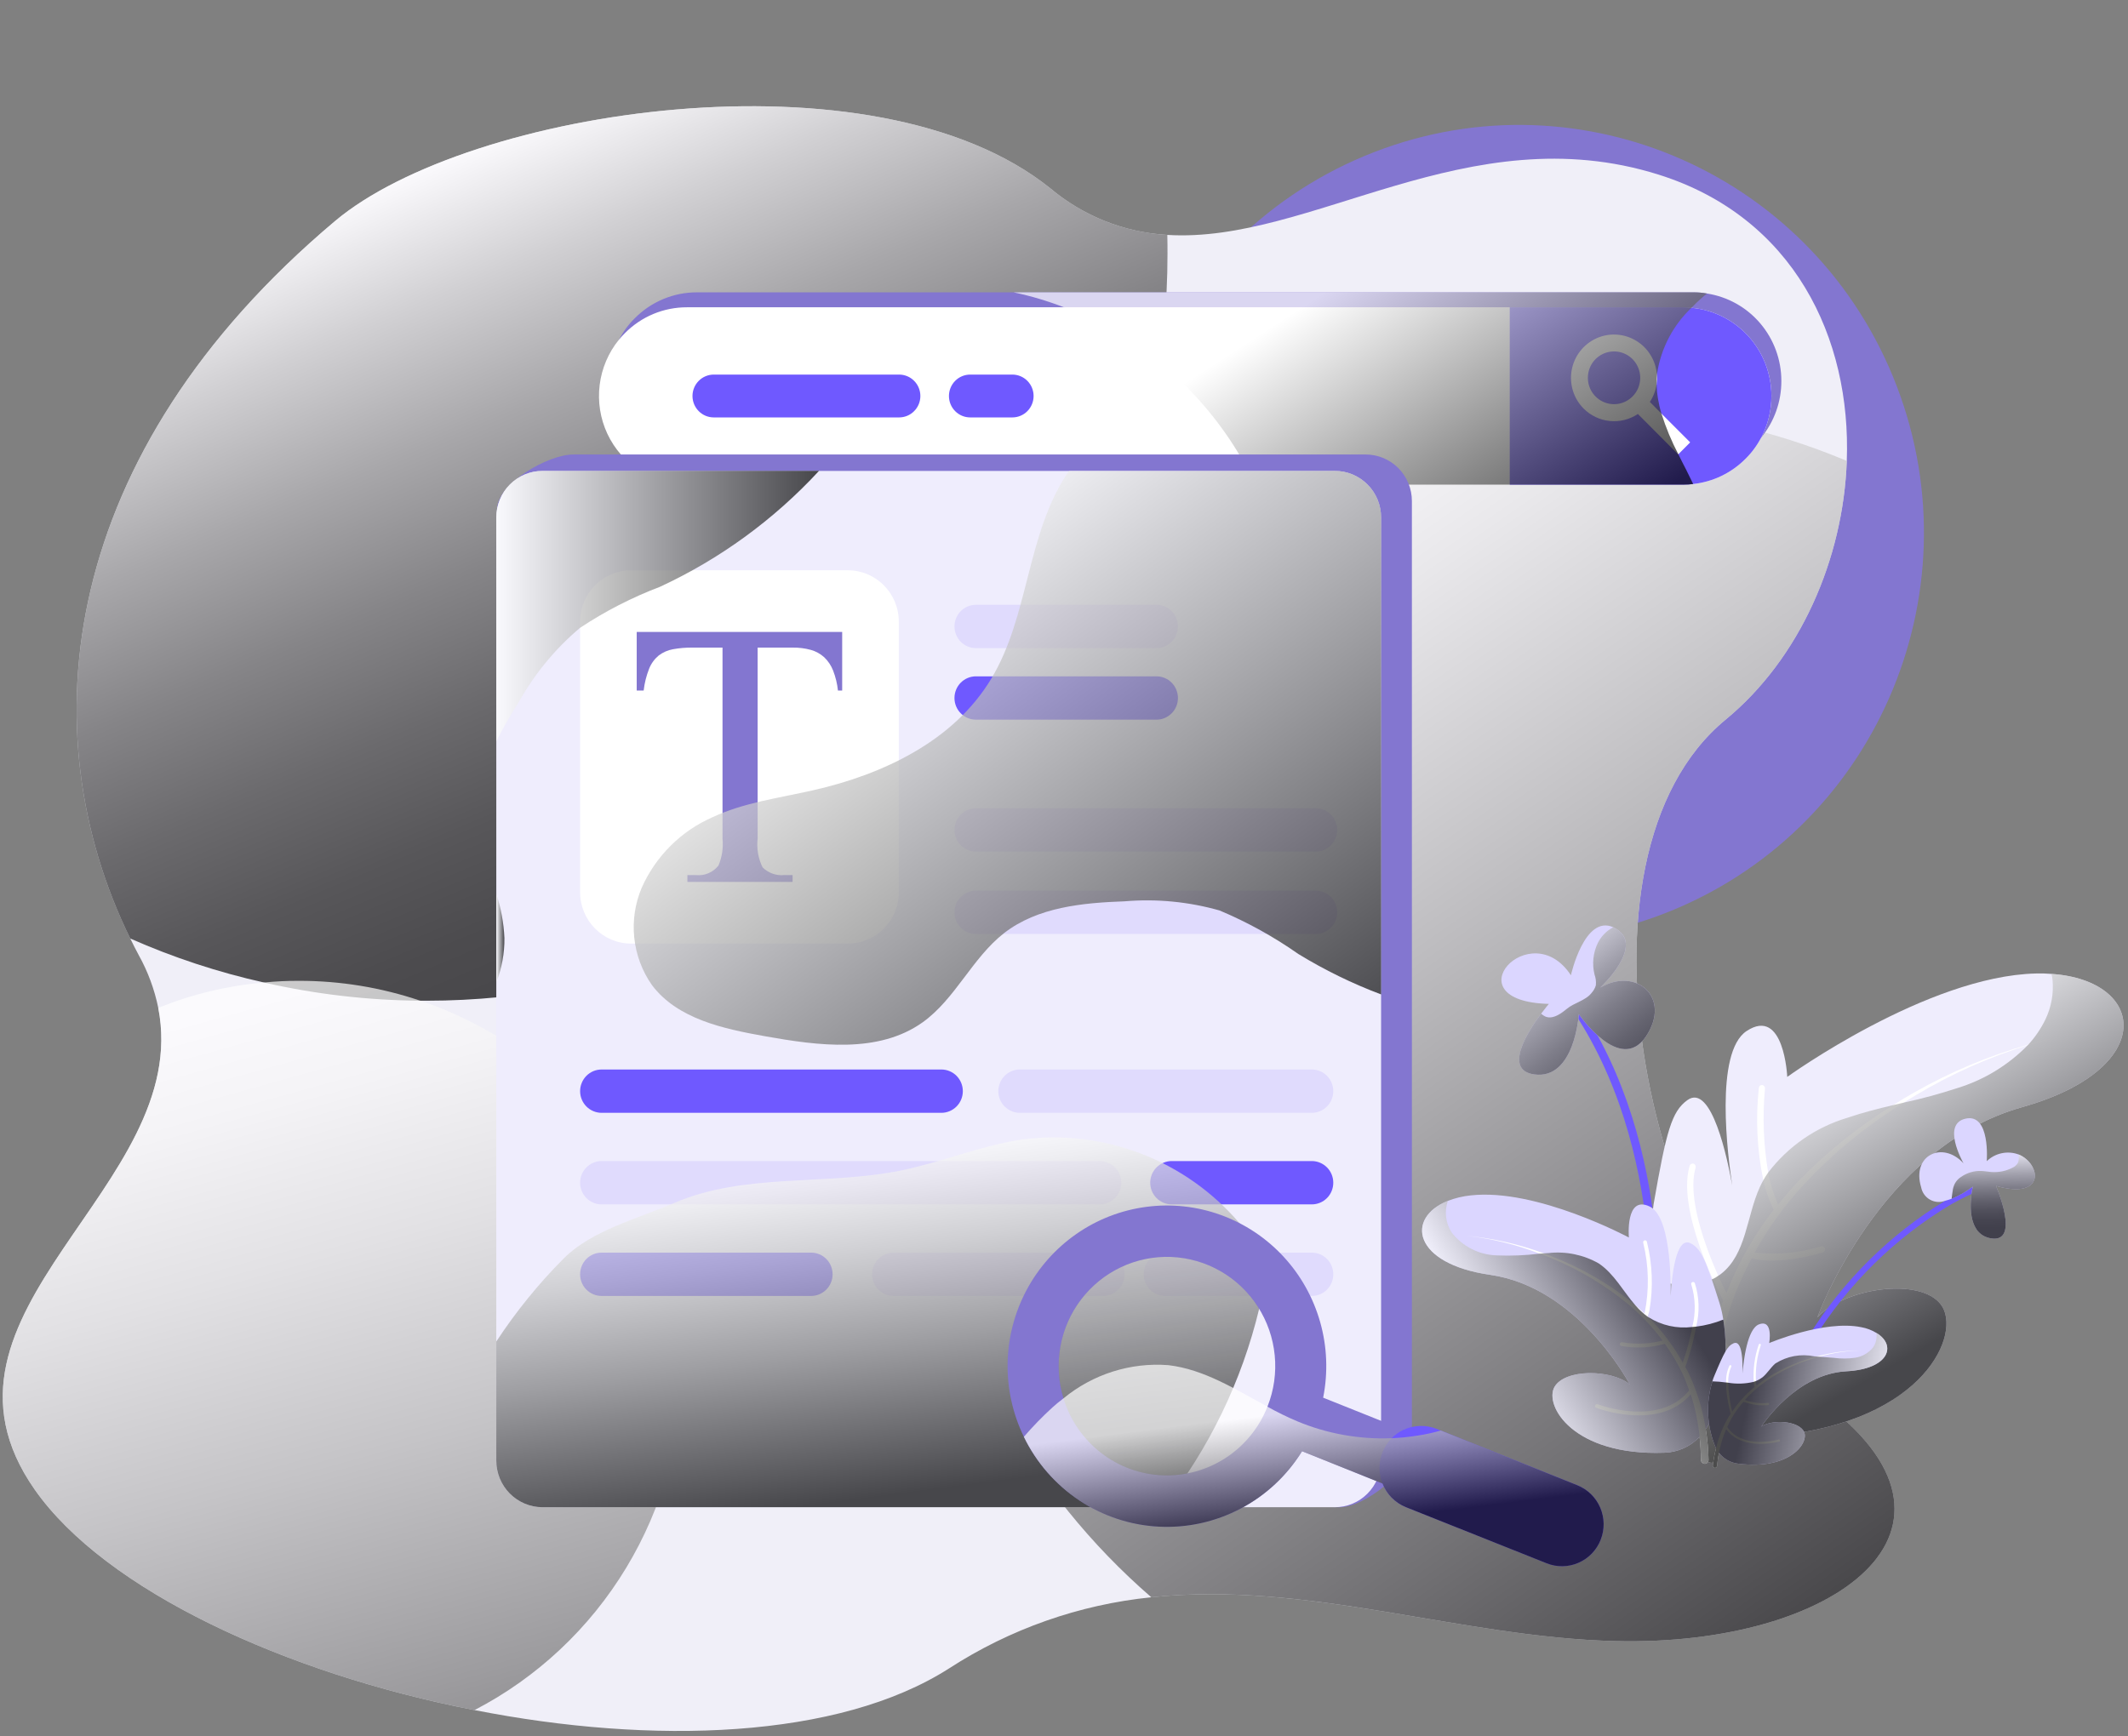
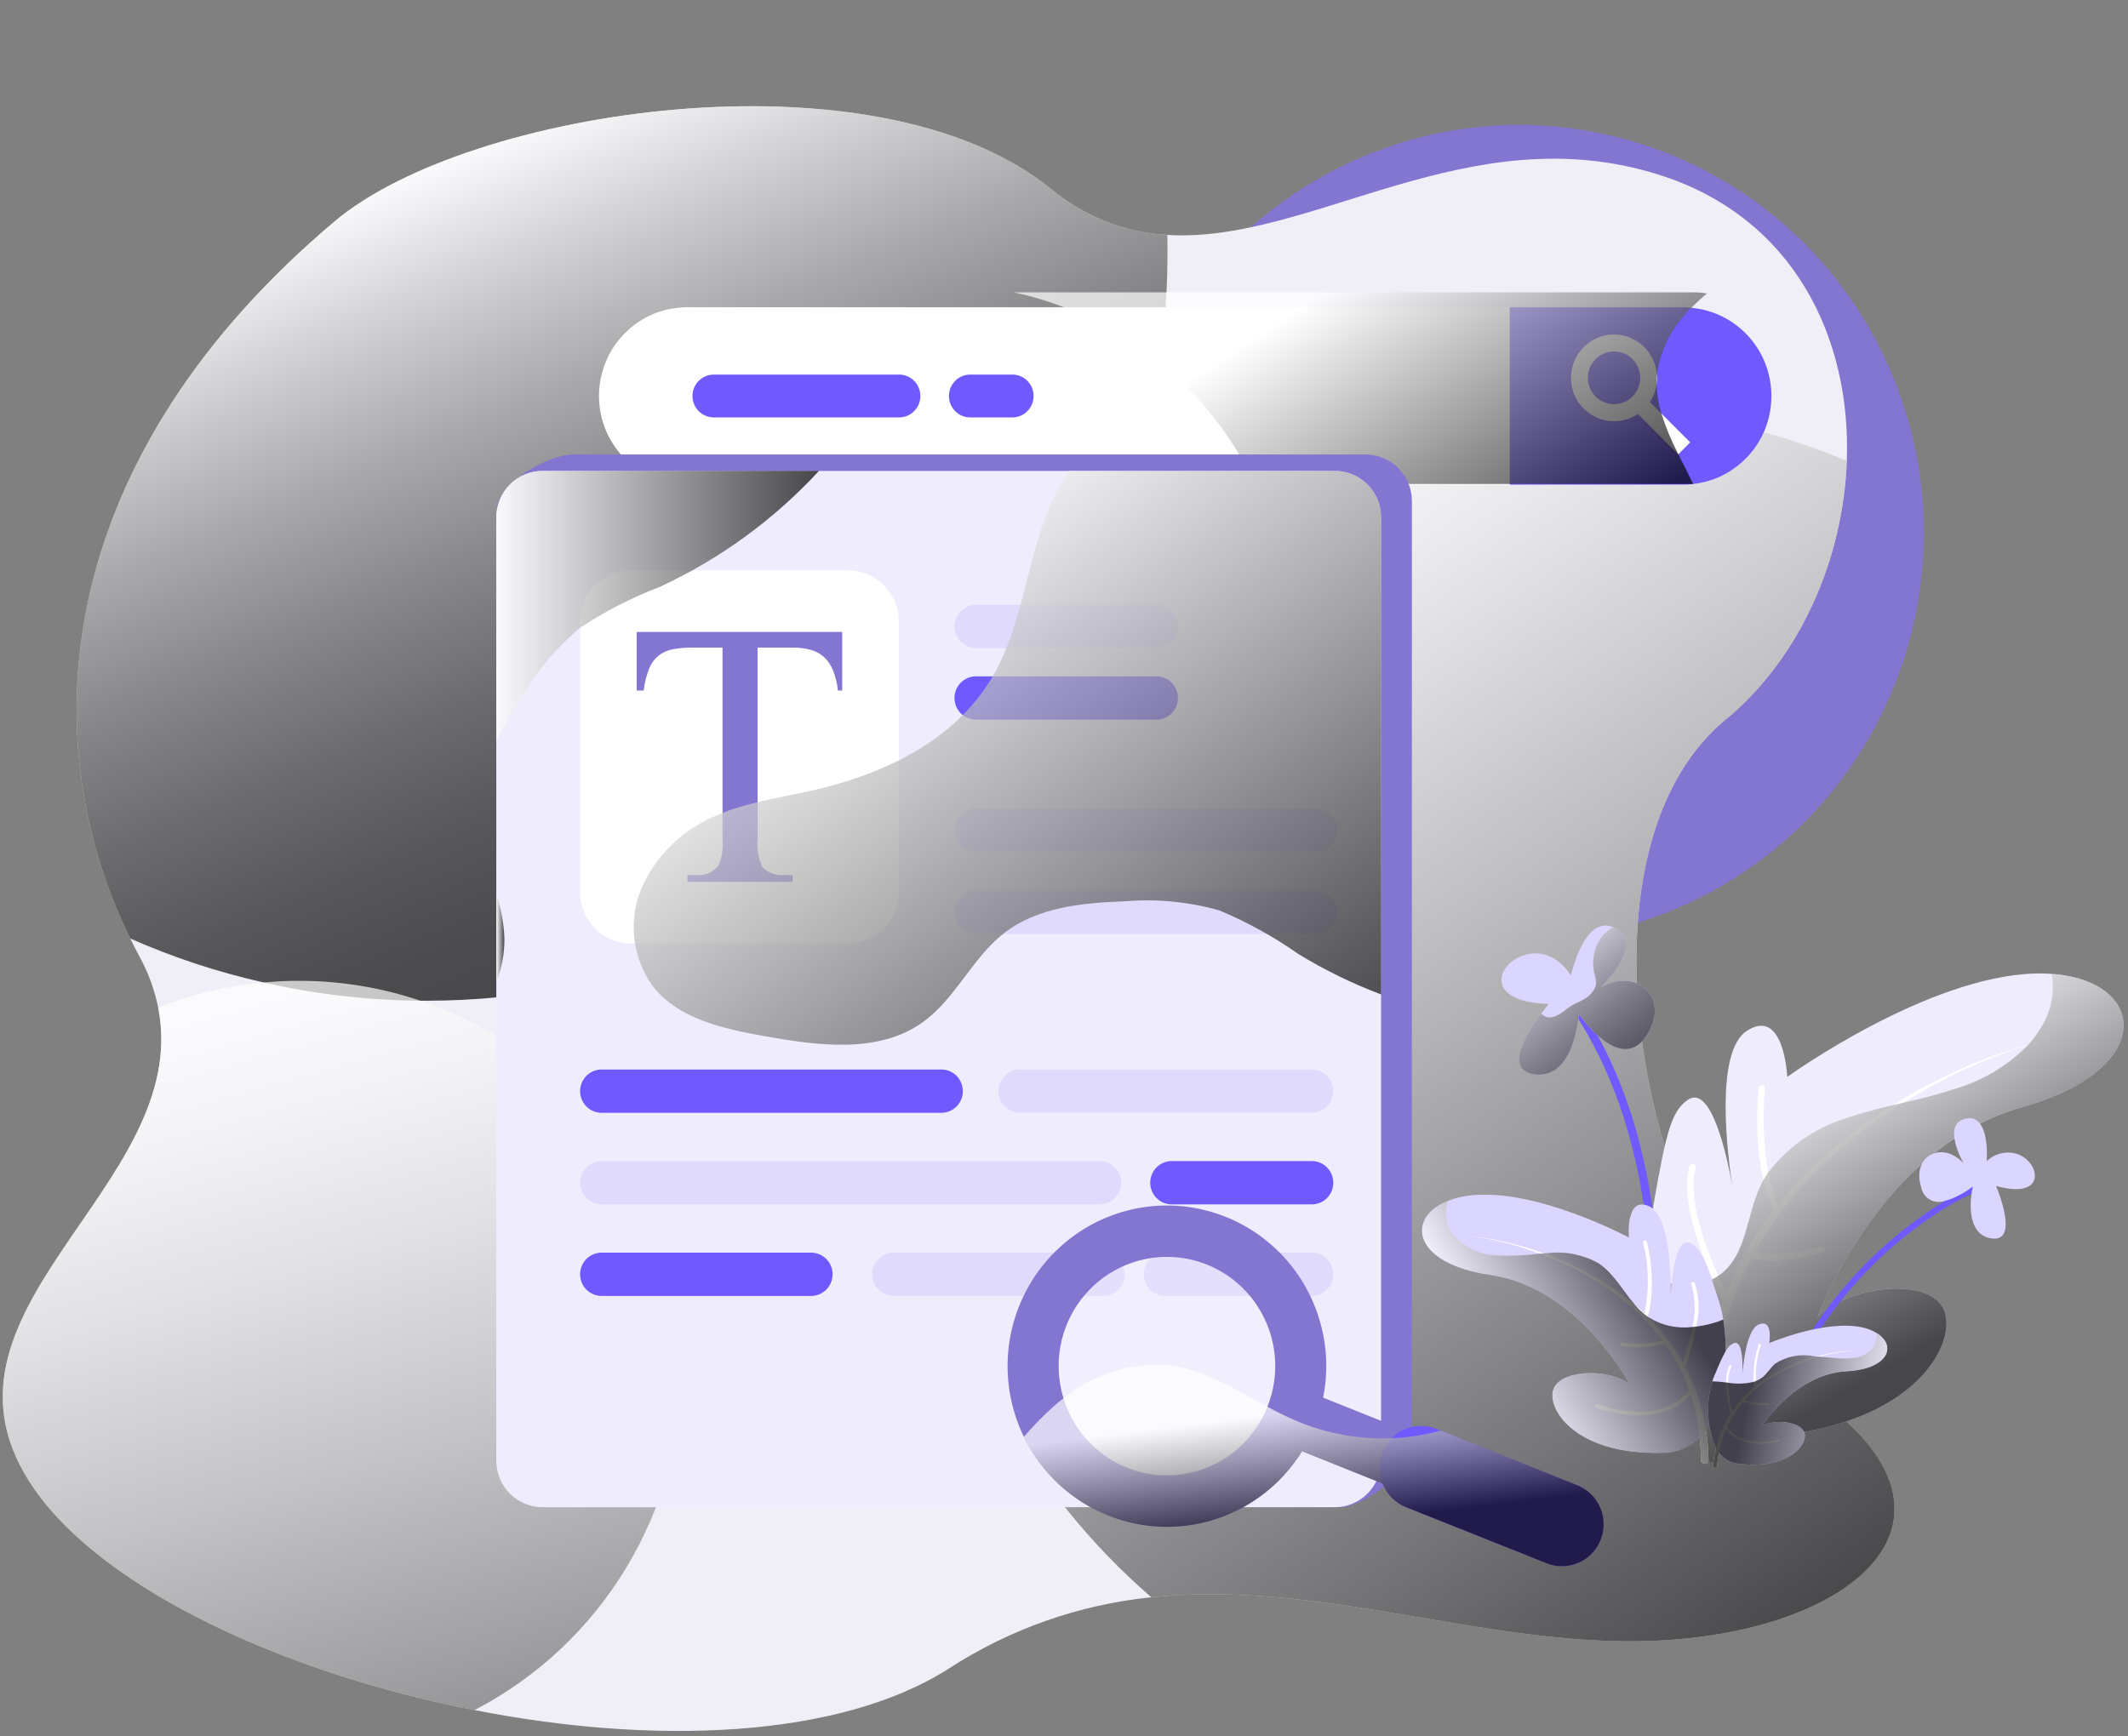
<svg xmlns="http://www.w3.org/2000/svg" width="87" height="71" viewBox="0 0 87 71" fill="none">
  <rect x="0" y="0" width="87" height="71" fill="#808080" stroke="none" />
  <path d="M68.441 37.197C76.882 33.672 80.89 23.917 77.394 15.407C73.897 6.898 64.22 2.857 55.779 6.382C47.337 9.907 43.329 19.662 46.825 28.171C50.322 36.681 59.999 40.721 68.441 37.197Z" fill="#8376D0" />
  <path d="M66.046 67.111C59.725 66.959 53.459 64.638 47.069 65.319C44.123 65.618 41.289 66.616 38.798 68.23C34.276 71.121 26.673 71.364 19.401 69.932H19.394C11.661 68.431 4.299 65.027 1.418 60.913C-3.683 53.624 7.911 48.552 6.47 41.215C6.316 40.462 6.049 39.738 5.677 39.068C5.553 38.838 5.436 38.609 5.326 38.38C1.163 29.91 2.389 18.563 13.694 9.043C19.125 4.464 35.737 1.893 42.941 7.702C44.291 8.838 45.968 9.505 47.724 9.606C53.597 9.974 60.008 4.694 67.803 7.139C73.338 8.877 75.689 13.824 75.503 18.848C75.358 22.857 73.593 26.922 70.547 29.43C63.695 35.079 67.369 52.054 74.441 57.272C81.52 62.484 75.062 67.334 66.046 67.111Z" fill="#F0EFF8" />
  <path style="mix-blend-mode:overlay" opacity="0.7" d="M66.046 67.111C59.725 66.959 53.459 64.638 47.07 65.319C42.119 61.03 38.848 55.101 37.846 48.598C36.843 42.096 38.176 35.446 41.603 29.845C45.029 24.244 50.326 20.059 56.541 18.043C62.755 16.027 69.479 16.312 75.503 18.848C75.358 22.857 73.594 26.922 70.547 29.43C63.696 35.079 67.369 52.054 74.442 57.272C81.521 62.484 75.062 67.334 66.046 67.111Z" fill="url(#paint0_linear_994_562)" />
  <path style="mix-blend-mode:overlay" opacity="0.7" d="M47.731 10.391C47.732 14.401 46.949 18.371 45.426 22.076C43.904 25.78 41.673 29.146 38.861 31.981C36.048 34.816 32.709 37.065 29.035 38.599C25.36 40.133 21.421 40.923 17.444 40.923H17.182C15.032 40.906 12.889 40.657 10.792 40.179C8.916 39.76 7.086 39.158 5.326 38.38C1.163 29.91 2.39 18.563 13.694 9.043C19.126 4.464 35.738 1.893 42.941 7.702C44.291 8.838 45.969 9.505 47.724 9.606C47.731 9.863 47.731 10.127 47.731 10.391Z" fill="url(#paint1_linear_994_562)" />
  <path style="mix-blend-mode:overlay" opacity="0.7" d="M27.886 55.897C27.888 58.796 27.097 61.64 25.6 64.116C24.103 66.592 21.958 68.605 19.401 69.932H19.394C11.661 68.431 4.299 65.027 1.418 60.913C-3.683 53.624 7.911 48.552 6.47 41.215C7.852 40.656 9.308 40.307 10.792 40.179C11.268 40.131 11.747 40.108 12.226 40.11C13.911 40.108 15.584 40.382 17.182 40.923C17.189 40.916 17.189 40.923 17.189 40.923C20.305 41.971 23.015 43.982 24.935 46.669C26.855 49.357 27.887 52.585 27.886 55.897Z" fill="url(#paint2_linear_994_562)" />
  <path d="M67.763 54.035L67.43 54.004C67.437 53.922 68.118 45.684 63.323 40.026L63.578 39.807C68.465 45.575 67.77 53.951 67.763 54.035Z" fill="#6F59FF" />
  <path d="M67.295 42.382C66.243 43.952 64.549 41.474 64.549 41.474C64.549 41.474 64.381 44.171 62.72 43.936C61.461 43.755 62.454 42.196 63.008 41.452C63.187 41.212 63.323 41.053 63.323 41.053C59.269 40.949 62.574 37.365 64.224 39.882C64.224 39.882 64.777 37.393 65.955 37.918C65.987 37.934 66.014 37.951 66.047 37.967C67.284 38.673 65.418 40.391 65.418 40.391C66.905 39.516 68.348 40.807 67.295 42.382Z" fill="#DBD6FF" />
  <path style="mix-blend-mode:overlay" opacity="0.7" d="M67.294 42.382C66.242 43.952 64.548 41.474 64.548 41.474C64.548 41.474 64.38 44.171 62.719 43.936C61.46 43.755 62.453 42.196 63.007 41.452C63.191 41.622 63.468 41.753 64.049 41.261C64.353 41.004 64.82 40.922 65.064 40.61C65.146 40.52 65.207 40.414 65.243 40.298C65.26 40.146 65.241 39.992 65.189 39.849C65.083 39.418 65.131 38.963 65.324 38.563C65.462 38.287 65.682 38.061 65.954 37.918C65.986 37.934 66.014 37.951 66.046 37.967C67.284 38.673 65.417 40.391 65.417 40.391C66.904 39.516 68.347 40.807 67.294 42.382Z" fill="url(#paint3_linear_994_562)" />
  <path d="M82.662 45.279C76.815 46.932 74.299 53.87 74.299 53.87C75.409 52.665 78.506 52.212 79.355 53.354C80.209 54.49 78.734 58.123 72.608 58.714C72.164 58.764 71.714 58.724 71.285 58.594C70.857 58.465 70.459 58.25 70.114 57.962C69.945 57.829 69.787 57.681 69.642 57.52C68.469 56.246 67.826 54.169 67.598 52.281C67.459 51.275 67.461 50.255 67.604 49.25C68.127 46.243 68.344 45.457 68.981 44.992C69.984 44.257 70.638 47.454 70.82 48.481C70.638 47.293 70.086 43.035 71.407 42.163C72.944 41.147 73.069 44.039 73.069 44.039C73.069 44.039 78.78 39.913 83.237 39.81C83.448 39.803 83.659 39.809 83.869 39.827C87.764 40.091 88.225 43.712 82.662 45.279Z" fill="#EFEDFD" />
  <path d="M83.876 42.478C83.545 42.559 83.221 42.645 82.902 42.742C81.309 43.234 79.78 43.916 78.347 44.774C78.177 44.877 78.006 44.98 77.835 45.09C76.3 46.034 74.902 47.187 73.679 48.516C72.927 49.335 72.275 50.243 71.737 51.219C72.65 51.328 73.576 51.242 74.453 50.966C74.485 50.957 74.52 50.96 74.55 50.976C74.579 50.992 74.602 51.019 74.612 51.051C74.623 51.083 74.62 51.118 74.605 51.148C74.591 51.178 74.564 51.202 74.533 51.213C74.459 51.236 72.762 51.764 71.612 51.46C71.236 52.154 70.925 52.882 70.684 53.635C70.57 54.013 70.475 54.396 70.4 54.783C72.722 57.004 76.582 54.909 76.622 54.886C76.653 54.87 76.688 54.866 76.721 54.875C76.754 54.885 76.782 54.908 76.799 54.938C76.807 54.953 76.812 54.969 76.813 54.985C76.815 55.002 76.814 55.019 76.809 55.035C76.804 55.051 76.796 55.066 76.786 55.079C76.775 55.092 76.762 55.102 76.748 55.11C76.708 55.133 72.796 57.257 70.331 55.064C70.157 56.02 70.084 56.991 70.115 57.962C70.126 58.485 70.166 59.007 70.229 59.523V59.541C70.235 59.608 70.214 59.675 70.172 59.727C70.129 59.779 70.068 59.813 70.001 59.819C69.934 59.826 69.867 59.806 69.815 59.764C69.763 59.721 69.73 59.66 69.722 59.592C69.65 58.904 69.624 58.212 69.642 57.52C69.666 56.158 69.897 54.807 70.326 53.515C70.36 53.406 70.411 53.302 70.451 53.193C70.377 53.05 70.217 52.734 70.024 52.304C69.91 52.051 69.785 51.758 69.659 51.437C69.198 50.232 68.771 48.705 69.079 47.672C69.09 47.64 69.112 47.614 69.142 47.598C69.171 47.582 69.206 47.578 69.238 47.586C69.269 47.598 69.295 47.621 69.31 47.651C69.326 47.68 69.331 47.714 69.324 47.747C68.965 48.952 69.716 50.972 70.246 52.172C70.377 52.464 70.496 52.705 70.582 52.877C71.059 51.652 71.711 50.504 72.517 49.468C72.455 49.342 72.392 49.216 72.341 49.084C72.24 48.816 72.156 48.542 72.091 48.263C71.832 47.022 71.771 45.748 71.908 44.487C71.91 44.47 71.915 44.453 71.923 44.438C71.931 44.423 71.942 44.409 71.955 44.399C71.968 44.388 71.984 44.38 72 44.375C72.017 44.371 72.034 44.37 72.051 44.372C72.083 44.378 72.113 44.396 72.133 44.423C72.153 44.449 72.162 44.482 72.159 44.516C72.052 45.66 72.096 46.815 72.29 47.948C72.372 48.401 72.508 48.842 72.694 49.262C72.95 48.946 73.212 48.631 73.491 48.338C74.657 47.129 75.969 46.072 77.397 45.193C77.687 45.009 77.983 44.831 78.279 44.665C79.745 43.831 81.304 43.178 82.925 42.719C83.238 42.627 83.557 42.547 83.876 42.478Z" fill="white" />
  <path style="mix-blend-mode:overlay" opacity="0.7" d="M82.663 45.279C76.816 46.932 74.3 53.87 74.3 53.87C75.41 52.665 78.507 52.212 79.355 53.354C80.209 54.49 78.735 58.123 72.609 58.714C72.164 58.764 71.714 58.724 71.286 58.594C70.858 58.465 70.459 58.25 70.115 57.962C70.126 58.485 70.166 59.007 70.229 59.523V59.541C70.235 59.608 70.215 59.675 70.172 59.727C70.129 59.78 70.068 59.813 70.001 59.819C69.934 59.826 69.867 59.806 69.815 59.764C69.763 59.721 69.73 59.66 69.722 59.592C69.65 58.904 69.624 58.212 69.642 57.521C68.47 56.246 67.826 54.169 67.599 52.281C67.981 52.448 68.392 52.536 68.809 52.54C69.225 52.544 69.639 52.463 70.024 52.304C70.103 52.269 70.177 52.224 70.246 52.172C70.286 52.149 70.326 52.12 70.365 52.091C71.402 51.282 71.402 49.738 71.948 48.545C71.994 48.447 72.039 48.355 72.091 48.263C72.152 48.155 72.218 48.05 72.29 47.948C73.105 46.881 74.232 46.1 75.512 45.715C76.133 45.503 76.765 45.342 77.397 45.193C77.545 45.158 77.693 45.124 77.835 45.09C78.572 44.93 79.299 44.733 80.016 44.498C81.108 44.165 82.1 43.561 82.902 42.742C82.913 42.737 82.919 42.725 82.925 42.719C83.2 42.417 83.432 42.077 83.614 41.709C83.86 41.206 83.965 40.644 83.916 40.085C83.909 39.998 83.893 39.911 83.87 39.827C87.764 40.091 88.225 43.712 82.663 45.279Z" fill="url(#paint4_linear_994_562)" />
  <path d="M82.43 48.163C81.802 48.328 81.19 48.55 80.601 48.825C80.313 48.956 80.042 49.099 79.776 49.246C77.485 50.611 75.553 52.509 74.142 54.783L73.931 54.657C75.337 52.388 77.254 50.486 79.526 49.104C79.613 49.049 79.705 49 79.797 48.951C80.069 48.803 80.351 48.661 80.639 48.535L80.641 48.535L80.643 48.533L80.644 48.532L80.644 48.53C80.65 48.53 80.65 48.524 80.655 48.53C81.208 48.277 81.782 48.074 82.37 47.922L82.43 48.163Z" fill="#6F59FF" />
  <path d="M81.605 48.497C81.605 48.497 82.614 50.838 81.404 50.642C80.498 50.494 80.53 49.372 80.601 48.825C80.612 48.725 80.63 48.627 80.655 48.53V48.524C80.651 48.525 80.647 48.527 80.644 48.53L80.644 48.532L80.642 48.534L80.641 48.535L80.639 48.535C80.377 48.734 80.09 48.898 79.787 49.022C79.701 49.054 79.614 49.082 79.526 49.104C79.426 49.143 79.319 49.159 79.213 49.151C79.106 49.144 79.002 49.113 78.909 49.061C78.815 49.009 78.734 48.937 78.671 48.85C78.608 48.763 78.564 48.663 78.544 48.557C78.142 47.233 79.423 46.642 80.275 47.572C80.21 47.452 79.39 45.958 80.362 45.745C81.382 45.521 81.225 47.485 81.225 47.485C81.395 47.321 81.607 47.208 81.837 47.16C82.067 47.111 82.307 47.129 82.527 47.211C83.439 47.583 83.656 49.077 81.605 48.497Z" fill="#DBD6FF" />
-   <path style="mix-blend-mode:overlay" opacity="0.7" d="M81.605 48.497C81.605 48.497 82.615 50.838 81.404 50.642C80.498 50.494 80.531 49.372 80.601 48.825C80.612 48.725 80.63 48.627 80.656 48.53V48.524C80.651 48.525 80.647 48.526 80.645 48.53L80.644 48.532L80.643 48.534L80.641 48.535L80.639 48.535C80.377 48.734 80.091 48.898 79.787 49.022C79.793 48.995 79.793 48.973 79.798 48.951C79.803 48.869 79.82 48.787 79.831 48.71C79.841 48.601 79.873 48.495 79.923 48.398C79.982 48.289 80.068 48.197 80.172 48.13C80.415 47.96 80.707 47.873 81.003 47.884C81.138 47.89 81.274 47.917 81.415 47.928C81.709 47.949 82.004 47.891 82.267 47.758C82.361 47.717 82.441 47.649 82.495 47.561C82.524 47.494 82.537 47.421 82.533 47.348C82.534 47.302 82.532 47.257 82.528 47.211C83.44 47.583 83.657 49.077 81.605 48.497Z" fill="url(#paint5_linear_994_562)" />
  <path d="M70.454 53.965C70.671 55.296 70.555 57.274 69.736 58.442C69.662 58.553 69.578 58.658 69.485 58.754C69.3 58.954 69.077 59.114 68.829 59.226C68.582 59.338 68.315 59.4 68.043 59.407C64.306 59.544 63.13 57.48 63.55 56.722C63.971 55.975 65.859 55.987 66.63 56.612C66.508 56.377 64.454 52.633 60.918 52.132C57.75 51.678 57.459 49.797 59.194 49.108C59.496 48.991 59.812 48.916 60.134 48.884C62.83 48.585 66.594 50.606 66.594 50.606C66.594 50.606 66.44 48.855 67.446 49.34C68.275 49.739 68.313 52.158 68.303 52.998C68.343 52.286 68.5 50.506 69.133 50.85C69.554 51.076 69.744 51.531 70.304 53.303C70.37 53.52 70.42 53.741 70.454 53.965Z" fill="#DBD6FF" />
  <path d="M69.344 54.251C69.314 54.433 69.274 54.617 69.235 54.783C69.143 55.162 69.031 55.536 68.901 55.903C68.933 55.968 68.974 56.026 69.005 56.086C69.364 56.83 69.61 57.624 69.736 58.442C69.804 58.856 69.843 59.276 69.851 59.696C69.852 59.717 69.849 59.738 69.842 59.757C69.835 59.777 69.824 59.795 69.81 59.81C69.796 59.826 69.779 59.838 69.76 59.847C69.741 59.856 69.721 59.861 69.7 59.861C69.664 59.861 69.629 59.849 69.6 59.826C69.571 59.803 69.551 59.771 69.543 59.736C69.543 59.726 69.542 59.717 69.541 59.708L69.539 59.697C69.538 59.382 69.52 59.067 69.485 58.754C69.426 58.164 69.305 57.583 69.123 57.019C67.814 58.545 65.29 57.584 65.266 57.573C65.256 57.57 65.246 57.564 65.238 57.557C65.23 57.551 65.224 57.542 65.22 57.532C65.215 57.523 65.213 57.512 65.213 57.502C65.213 57.491 65.215 57.481 65.219 57.471C65.227 57.452 65.242 57.436 65.26 57.427C65.279 57.418 65.301 57.417 65.32 57.425C65.345 57.436 67.837 58.382 69.058 56.86C68.977 56.632 68.897 56.41 68.796 56.192C68.589 55.758 68.345 55.344 68.065 54.955C67.486 55.12 66.877 55.149 66.284 55.042C66.264 55.038 66.246 55.026 66.235 55.008C66.224 54.991 66.219 54.97 66.223 54.95C66.229 54.93 66.241 54.913 66.258 54.902C66.275 54.891 66.295 54.886 66.315 54.889C66.866 54.985 67.431 54.962 67.972 54.82C67.567 54.278 67.102 53.785 66.585 53.351C65.648 52.574 64.602 51.942 63.48 51.477C63.306 51.4 63.128 51.33 62.945 51.267C61.987 50.894 60.985 50.649 59.964 50.538C61.041 50.637 62.1 50.878 63.115 51.255C63.249 51.301 63.377 51.349 63.507 51.403C64.649 51.851 65.719 52.465 66.684 53.227C66.746 53.279 66.809 53.332 66.866 53.386C66.991 53.491 67.112 53.602 67.234 53.719C67.432 52.761 67.413 51.77 67.18 50.821C67.174 50.8 67.177 50.779 67.187 50.761C67.198 50.742 67.215 50.729 67.235 50.724C67.255 50.718 67.276 50.721 67.294 50.731C67.312 50.741 67.326 50.758 67.331 50.779C67.558 51.696 67.594 52.65 67.436 53.581C67.417 53.666 67.392 53.749 67.361 53.83C67.368 53.839 67.383 53.853 67.391 53.862C67.944 54.413 68.418 55.04 68.797 55.725C68.962 55.249 69.092 54.761 69.186 54.266C69.333 53.696 69.319 53.096 69.148 52.533C69.143 52.524 69.141 52.514 69.14 52.504C69.14 52.494 69.141 52.484 69.145 52.475C69.148 52.465 69.154 52.457 69.161 52.45C69.168 52.443 69.177 52.437 69.186 52.434C69.195 52.429 69.205 52.426 69.216 52.426C69.226 52.425 69.236 52.426 69.246 52.43C69.255 52.433 69.264 52.439 69.272 52.446C69.279 52.453 69.285 52.462 69.29 52.471C69.474 53.047 69.493 53.664 69.344 54.251Z" fill="white" />
  <path style="mix-blend-mode:overlay" opacity="0.7" d="M70.454 53.964C70.671 55.296 70.555 57.274 69.736 58.442C69.804 58.856 69.843 59.276 69.851 59.696C69.852 59.717 69.849 59.738 69.842 59.757C69.835 59.777 69.824 59.795 69.81 59.81C69.796 59.826 69.779 59.838 69.76 59.847C69.741 59.856 69.721 59.86 69.7 59.861C69.664 59.861 69.629 59.849 69.6 59.826C69.571 59.803 69.551 59.771 69.543 59.736C69.543 59.726 69.543 59.717 69.542 59.708L69.539 59.697C69.538 59.382 69.52 59.067 69.485 58.754C69.3 58.954 69.077 59.114 68.829 59.226C68.582 59.338 68.315 59.4 68.043 59.407C64.306 59.544 63.13 57.48 63.55 56.722C63.971 55.975 65.859 55.987 66.63 56.612C66.508 56.377 64.454 52.633 60.918 52.132C57.75 51.678 57.459 49.797 59.194 49.108C59.12 49.321 59.095 49.547 59.121 49.771C59.148 49.995 59.224 50.209 59.346 50.398C59.565 50.681 59.844 50.911 60.161 51.074C60.479 51.236 60.828 51.326 61.183 51.338C61.772 51.363 62.361 51.339 62.946 51.267C63 51.26 63.055 51.258 63.115 51.255C63.176 51.251 63.242 51.247 63.308 51.242C64.018 51.163 64.736 51.311 65.359 51.665C65.993 52.087 66.364 52.814 66.866 53.386C67.012 53.556 67.177 53.709 67.358 53.842L67.391 53.862C67.925 54.202 68.559 54.344 69.186 54.266C69.239 54.264 69.292 54.259 69.344 54.251C69.725 54.204 70.098 54.107 70.454 53.964Z" fill="url(#paint6_linear_994_562)" />
  <path d="M75.485 56.077C73.45 56.184 72.089 58.21 72.008 58.339C72.479 58.026 73.553 58.106 73.758 58.56C73.957 59.007 73.185 60.124 71.063 59.856C70.909 59.838 70.76 59.789 70.625 59.713C70.49 59.636 70.372 59.533 70.276 59.409C70.229 59.355 70.189 59.295 70.157 59.229C69.781 58.364 69.728 57.391 70.009 56.489C70.029 56.413 70.055 56.337 70.087 56.265C70.495 55.287 70.626 55.04 70.874 54.933C71.243 54.773 71.252 55.739 71.24 56.166C71.28 55.656 71.433 54.342 71.911 54.159C72.509 53.932 72.331 54.923 72.331 54.923C72.331 54.923 74.577 53.966 76.094 54.274C76.314 54.313 76.525 54.393 76.717 54.51C77.548 55.011 77.24 55.987 75.485 56.077Z" fill="#DBD6FF" />
  <path d="M76.106 55.225C75.523 55.236 74.945 55.323 74.384 55.483C74.28 55.507 74.168 55.541 74.062 55.575C73.4 55.783 72.772 56.09 72.201 56.486C71.882 56.704 71.592 56.961 71.337 57.251C71.637 57.36 71.958 57.401 72.276 57.371C72.287 57.372 72.298 57.377 72.307 57.385C72.315 57.392 72.321 57.403 72.323 57.414C72.324 57.425 72.32 57.437 72.314 57.446C72.307 57.455 72.297 57.461 72.286 57.463C71.944 57.492 71.6 57.444 71.278 57.323C71.099 57.528 70.938 57.75 70.8 57.986C70.732 58.106 70.675 58.228 70.616 58.356C71.236 59.283 72.7 58.873 72.712 58.87C72.717 58.867 72.723 58.866 72.729 58.866C72.735 58.866 72.741 58.867 72.746 58.87C72.751 58.873 72.756 58.877 72.76 58.881C72.763 58.886 72.766 58.892 72.767 58.897C72.77 58.903 72.771 58.909 72.771 58.915C72.771 58.921 72.77 58.927 72.767 58.932C72.765 58.938 72.761 58.942 72.756 58.946C72.751 58.95 72.746 58.952 72.74 58.953C72.723 58.955 71.241 59.373 70.572 58.442C70.439 58.753 70.341 59.077 70.276 59.41C70.242 59.587 70.218 59.766 70.199 59.946L70.198 59.951L70.196 59.962C70.19 59.984 70.176 60.002 70.158 60.014C70.139 60.026 70.116 60.03 70.094 60.026C70.073 60.022 70.054 60.009 70.041 59.991C70.028 59.973 70.022 59.95 70.025 59.928C70.053 59.693 70.097 59.459 70.157 59.23C70.263 58.767 70.442 58.324 70.686 57.918C70.709 57.884 70.731 57.855 70.755 57.821C70.733 57.733 70.667 57.48 70.618 57.163C70.585 56.955 70.569 56.745 70.57 56.535C70.559 56.298 70.605 56.062 70.705 55.848C70.708 55.843 70.712 55.838 70.716 55.835C70.721 55.831 70.726 55.829 70.731 55.827C70.737 55.825 70.742 55.825 70.748 55.826C70.754 55.827 70.759 55.828 70.764 55.831C70.769 55.834 70.773 55.838 70.777 55.842C70.78 55.847 70.783 55.852 70.784 55.857C70.786 55.863 70.786 55.869 70.785 55.874C70.784 55.88 70.783 55.886 70.78 55.89C70.686 56.096 70.644 56.321 70.656 56.546C70.666 56.943 70.721 57.337 70.818 57.722C71.075 57.344 71.383 57.006 71.735 56.717C71.721 56.669 71.71 56.62 71.703 56.571C71.702 56.548 71.7 56.531 71.698 56.509C71.665 55.991 71.735 55.472 71.904 54.983C71.909 54.973 71.918 54.965 71.927 54.96C71.937 54.955 71.949 54.953 71.96 54.955C71.966 54.957 71.971 54.96 71.976 54.964C71.98 54.968 71.984 54.974 71.986 54.979C71.989 54.985 71.99 54.991 71.99 54.998C71.99 55.004 71.989 55.01 71.986 55.016C71.83 55.486 71.763 55.981 71.788 56.477C71.79 56.538 71.799 56.6 71.813 56.66C71.918 56.575 72.035 56.487 72.15 56.409C72.736 56.024 73.376 55.729 74.048 55.533C74.124 55.51 74.2 55.491 74.276 55.473C74.872 55.308 75.487 55.225 76.106 55.225Z" fill="white" />
  <path style="mix-blend-mode:overlay" opacity="0.7" d="M75.485 56.077C73.45 56.184 72.089 58.21 72.008 58.339C72.479 58.026 73.553 58.106 73.758 58.56C73.957 59.007 73.185 60.124 71.063 59.856C70.909 59.838 70.76 59.789 70.625 59.713C70.49 59.636 70.372 59.533 70.276 59.409C70.242 59.587 70.218 59.766 70.199 59.946L70.198 59.951L70.196 59.962C70.19 59.984 70.176 60.002 70.158 60.014C70.139 60.026 70.116 60.03 70.094 60.026C70.073 60.022 70.054 60.009 70.041 59.991C70.028 59.973 70.022 59.95 70.025 59.928C70.053 59.693 70.097 59.459 70.157 59.23C69.781 58.364 69.728 57.391 70.009 56.489C70.197 56.494 70.384 56.509 70.57 56.535C70.597 56.54 70.619 56.539 70.646 56.544L70.657 56.546C71.003 56.603 71.357 56.591 71.698 56.509C71.728 56.498 71.763 56.488 71.788 56.477C71.883 56.438 71.974 56.386 72.056 56.324C72.254 56.162 72.388 55.927 72.582 55.759C73.058 55.457 73.632 55.352 74.183 55.466C74.216 55.467 74.243 55.472 74.276 55.473C74.314 55.475 74.346 55.481 74.384 55.483C74.58 55.5 74.772 55.511 74.968 55.527C75.258 55.566 75.552 55.565 75.842 55.524C76.136 55.48 76.401 55.326 76.586 55.092C76.677 54.955 76.724 54.793 76.721 54.628C76.723 54.59 76.715 54.549 76.717 54.51C77.548 55.011 77.24 55.987 75.485 56.077Z" fill="url(#paint7_linear_994_562)" />
-   <path d="M72.828 15.582C72.83 16.424 72.54 17.24 72.008 17.889L72.007 17.891L72.006 17.894L72.004 17.895L72.001 17.896C71.932 17.979 71.856 18.062 71.773 18.146C71.098 18.823 70.183 19.203 69.23 19.202H28.493C27.873 19.202 27.264 19.041 26.724 18.734C26.185 18.427 25.733 17.985 25.413 17.45C25.092 16.915 24.914 16.306 24.896 15.682C24.878 15.058 25.02 14.439 25.308 13.886L25.311 13.886L25.313 13.884L25.314 13.882L25.315 13.879C25.48 13.56 25.694 13.269 25.949 13.018C26.282 12.68 26.679 12.412 27.115 12.23C27.552 12.047 28.02 11.954 28.493 11.955H69.23C69.417 11.953 69.604 11.969 69.788 12.003C70.636 12.135 71.408 12.568 71.966 13.225C72.523 13.881 72.829 14.717 72.828 15.582Z" fill="#8376D0" />
  <path d="M72.422 16.193C72.423 16.784 72.281 17.366 72.008 17.889C72.008 17.89 72.008 17.89 72.008 17.891C72.007 17.892 72.007 17.893 72.006 17.894C72.005 17.894 72.005 17.895 72.004 17.895C72.003 17.895 72.002 17.896 72.001 17.896C71.837 18.215 71.623 18.506 71.367 18.757C70.791 19.34 70.035 19.705 69.223 19.793C69.091 19.812 68.957 19.822 68.824 19.82H28.086C27.404 19.82 26.736 19.625 26.16 19.256C25.584 18.888 25.124 18.362 24.832 17.741C24.541 17.119 24.432 16.426 24.516 15.744C24.6 15.062 24.875 14.417 25.308 13.886C25.309 13.886 25.31 13.886 25.311 13.886C25.312 13.886 25.313 13.885 25.313 13.884C25.314 13.884 25.315 13.883 25.315 13.882C25.315 13.881 25.316 13.88 25.315 13.88C25.384 13.796 25.46 13.713 25.543 13.629C25.876 13.291 26.272 13.023 26.709 12.84C27.145 12.658 27.614 12.565 28.086 12.566H68.824C68.934 12.566 69.045 12.573 69.154 12.587C70.047 12.669 70.878 13.084 71.482 13.751C72.087 14.418 72.422 15.29 72.422 16.193Z" fill="white" />
  <path d="M72.421 16.193C72.423 16.784 72.281 17.366 72.008 17.889C72.008 17.89 72.008 17.89 72.007 17.891C72.007 17.892 72.007 17.893 72.006 17.894C72.005 17.894 72.004 17.895 72.004 17.895C72.003 17.895 72.002 17.896 72.001 17.896C71.836 18.215 71.622 18.506 71.367 18.757C70.791 19.34 70.034 19.705 69.223 19.793C69.091 19.812 68.957 19.822 68.823 19.82H61.724V12.566H68.823C68.934 12.566 69.044 12.573 69.154 12.587C70.047 12.669 70.877 13.084 71.482 13.751C72.087 14.418 72.422 15.29 72.421 16.193Z" fill="#6F59FF" />
  <path d="M67.928 16.916L67.452 16.436C67.597 16.217 67.691 15.968 67.728 15.707V15.679C67.746 15.569 67.751 15.457 67.742 15.346C67.724 15.059 67.638 14.781 67.491 14.536C67.344 14.29 67.139 14.084 66.895 13.936C66.652 13.787 66.376 13.701 66.092 13.684C65.808 13.666 65.523 13.719 65.264 13.837C65.004 13.955 64.777 14.134 64.601 14.361C64.426 14.586 64.307 14.852 64.256 15.134C64.205 15.417 64.223 15.707 64.307 15.982C64.392 16.256 64.542 16.505 64.743 16.707C65.031 16.996 65.409 17.176 65.814 17.216C66.218 17.257 66.624 17.156 66.963 16.93L68.61 18.584L68.617 18.576L69.1 18.09L67.928 16.916ZM66.742 16.214C66.592 16.364 66.402 16.467 66.194 16.508C65.987 16.549 65.772 16.527 65.577 16.446C65.382 16.364 65.215 16.226 65.097 16.048C64.98 15.871 64.918 15.663 64.918 15.45C64.918 15.237 64.98 15.028 65.097 14.851C65.215 14.674 65.382 14.536 65.577 14.454C65.772 14.372 65.987 14.351 66.194 14.392C66.402 14.433 66.592 14.535 66.742 14.685C66.842 14.786 66.922 14.905 66.976 15.036C67.03 15.167 67.058 15.308 67.058 15.45C67.058 15.592 67.03 15.733 66.976 15.864C66.922 15.995 66.842 16.114 66.742 16.214Z" fill="white" />
  <path d="M36.759 17.07H29.181C28.95 17.07 28.729 16.978 28.566 16.813C28.403 16.649 28.311 16.426 28.311 16.194C28.311 15.962 28.403 15.739 28.566 15.575C28.729 15.41 28.95 15.318 29.181 15.318H36.759C36.873 15.318 36.986 15.341 37.092 15.385C37.197 15.429 37.293 15.493 37.373 15.575C37.454 15.656 37.518 15.752 37.562 15.859C37.605 15.965 37.628 16.079 37.628 16.194C37.628 16.309 37.605 16.423 37.562 16.529C37.518 16.636 37.454 16.732 37.373 16.813C37.293 16.895 37.197 16.959 37.092 17.003C36.986 17.047 36.873 17.07 36.759 17.07ZM41.388 17.07H39.665C39.434 17.07 39.213 16.978 39.05 16.813C38.887 16.649 38.796 16.426 38.796 16.194C38.796 15.962 38.888 15.739 39.05 15.575C39.213 15.41 39.434 15.318 39.665 15.318H41.388C41.619 15.318 41.84 15.41 42.003 15.575C42.166 15.739 42.257 15.962 42.257 16.194C42.257 16.426 42.166 16.649 42.003 16.813C41.84 16.978 41.619 17.07 41.388 17.07Z" fill="#6F59FF" />
-   <path style="mix-blend-mode:overlay" opacity="0.7" d="M67.727 15.679V15.707C67.739 16.117 67.806 16.524 67.927 16.916C68.107 17.489 68.338 18.045 68.616 18.576C68.72 18.785 68.823 18.994 68.933 19.202C69.03 19.396 69.126 19.598 69.223 19.793C69.091 19.812 68.957 19.822 68.823 19.82H51.322C51.219 19.612 51.108 19.403 50.998 19.202C50.874 18.959 50.736 18.715 50.598 18.479C48.947 15.77 46.45 13.69 43.498 12.566C42.829 12.307 42.14 12.102 41.438 11.955H69.23C69.417 11.953 69.604 11.969 69.788 12.003C69.698 12.073 69.616 12.142 69.533 12.219C69.402 12.337 69.271 12.462 69.154 12.587C68.402 13.298 67.907 14.242 67.748 15.269C67.748 15.297 67.741 15.318 67.741 15.346C67.734 15.457 67.727 15.568 67.727 15.679Z" fill="url(#paint8_linear_994_562)" />
+   <path style="mix-blend-mode:overlay" opacity="0.7" d="M67.727 15.679V15.707C67.739 16.117 67.806 16.524 67.927 16.916C68.107 17.489 68.338 18.045 68.616 18.576C68.72 18.785 68.823 18.994 68.933 19.202C69.03 19.396 69.126 19.598 69.223 19.793H51.322C51.219 19.612 51.108 19.403 50.998 19.202C50.874 18.959 50.736 18.715 50.598 18.479C48.947 15.77 46.45 13.69 43.498 12.566C42.829 12.307 42.14 12.102 41.438 11.955H69.23C69.417 11.953 69.604 11.969 69.788 12.003C69.698 12.073 69.616 12.142 69.533 12.219C69.402 12.337 69.271 12.462 69.154 12.587C68.402 13.298 67.907 14.242 67.748 15.269C67.748 15.297 67.741 15.318 67.741 15.346C67.734 15.457 67.727 15.568 67.727 15.679Z" fill="url(#paint8_linear_994_562)" />
  <path d="M54.768 61.637L23.441 60.968C23.193 60.968 22.947 60.919 22.718 60.823C22.488 60.727 22.28 60.587 22.105 60.41C21.929 60.233 21.79 60.023 21.695 59.792C21.6 59.561 21.551 59.313 21.551 59.063L20.318 20.837C20.318 19.785 22.397 18.586 23.441 18.586H55.833C56.081 18.586 56.327 18.635 56.557 18.731C56.786 18.827 56.994 18.967 57.17 19.144C57.345 19.321 57.485 19.531 57.58 19.762C57.675 19.993 57.723 20.241 57.723 20.491V59.063C57.723 60.115 55.812 61.637 54.768 61.637Z" fill="#8376D0" />
  <path d="M56.464 21.161V59.732C56.463 60.238 56.263 60.722 55.907 61.08C55.552 61.437 55.07 61.637 54.569 61.636H22.179C21.678 61.635 21.198 61.434 20.844 61.078C20.49 60.721 20.291 60.237 20.29 59.732V21.161C20.29 20.911 20.338 20.664 20.433 20.433C20.528 20.201 20.667 19.991 20.843 19.815C21.018 19.638 21.227 19.498 21.456 19.402C21.685 19.306 21.931 19.257 22.179 19.258H54.569C54.817 19.256 55.063 19.305 55.294 19.4C55.523 19.496 55.732 19.636 55.908 19.813C56.085 19.989 56.224 20.2 56.32 20.431C56.415 20.663 56.464 20.911 56.464 21.161Z" fill="#EFEDFD" />
  <path d="M34.661 23.321H25.801C24.65 23.321 23.717 24.261 23.717 25.422V36.486C23.717 37.646 24.65 38.587 25.801 38.587H34.661C35.812 38.587 36.746 37.646 36.746 36.486V25.422C36.746 24.261 35.812 23.321 34.661 23.321Z" fill="white" />
  <path d="M34.431 25.842V28.239H34.258C34.229 27.959 34.162 27.684 34.06 27.421C33.98 27.216 33.856 27.03 33.697 26.878C33.541 26.737 33.354 26.633 33.151 26.577C32.908 26.51 32.656 26.479 32.404 26.483H30.975V34.294C30.928 34.697 30.998 35.106 31.177 35.47C31.291 35.583 31.429 35.67 31.58 35.725C31.731 35.78 31.892 35.801 32.052 35.786H32.404V36.065H28.103V35.786H28.462C28.634 35.804 28.809 35.777 28.968 35.708C29.128 35.64 29.267 35.532 29.375 35.394C29.52 35.047 29.576 34.669 29.539 34.294V26.483H28.32C28.049 26.479 27.779 26.502 27.512 26.55C27.3 26.588 27.1 26.676 26.929 26.807C26.757 26.95 26.623 27.134 26.54 27.342C26.426 27.63 26.35 27.932 26.315 28.239H26.031V25.842H34.431Z" fill="#8376D0" />
  <path d="M47.28 26.504H39.9C39.667 26.504 39.444 26.41 39.279 26.244C39.114 26.078 39.022 25.853 39.022 25.618C39.022 25.383 39.114 25.158 39.279 24.992C39.444 24.826 39.667 24.732 39.9 24.732H47.28C47.395 24.732 47.509 24.755 47.616 24.8C47.723 24.844 47.819 24.909 47.901 24.992C47.983 25.074 48.047 25.172 48.092 25.279C48.136 25.387 48.158 25.502 48.158 25.618C48.158 25.853 48.066 26.078 47.901 26.244C47.736 26.41 47.513 26.504 47.28 26.504Z" fill="#E0DBFD" />
  <path d="M47.28 29.43H39.9C39.667 29.43 39.444 29.336 39.279 29.17C39.114 29.004 39.022 28.779 39.022 28.544C39.022 28.309 39.114 28.084 39.279 27.917C39.444 27.751 39.667 27.658 39.9 27.658H47.28C47.513 27.658 47.736 27.751 47.901 27.917C48.066 28.084 48.158 28.309 48.158 28.544C48.158 28.66 48.136 28.775 48.092 28.883C48.047 28.99 47.983 29.088 47.901 29.17C47.819 29.252 47.723 29.318 47.616 29.362C47.509 29.407 47.395 29.43 47.28 29.43Z" fill="#6F59FF" />
  <path d="M53.79 34.825H39.9C39.667 34.825 39.444 34.731 39.279 34.565C39.114 34.399 39.022 34.174 39.022 33.939C39.022 33.704 39.114 33.479 39.279 33.313C39.444 33.146 39.667 33.053 39.9 33.053H53.79C54.023 33.053 54.247 33.146 54.411 33.313C54.576 33.479 54.669 33.704 54.669 33.939C54.669 34.174 54.576 34.399 54.411 34.565C54.247 34.731 54.023 34.825 53.79 34.825ZM53.79 38.194H39.9C39.667 38.194 39.444 38.101 39.279 37.934C39.114 37.768 39.022 37.543 39.022 37.308C39.022 37.073 39.114 36.848 39.279 36.682C39.444 36.516 39.667 36.422 39.9 36.422H53.79C54.023 36.422 54.247 36.516 54.411 36.682C54.576 36.848 54.669 37.073 54.669 37.308C54.669 37.543 54.576 37.768 54.411 37.934C54.247 38.101 54.023 38.194 53.79 38.194Z" fill="#E0DBFD" />
  <path d="M38.485 45.508H24.596C24.48 45.508 24.366 45.485 24.259 45.44C24.153 45.396 24.056 45.33 23.974 45.248C23.893 45.166 23.828 45.068 23.784 44.961C23.739 44.853 23.717 44.738 23.717 44.622C23.717 44.505 23.739 44.39 23.784 44.283C23.828 44.175 23.893 44.078 23.974 43.995C24.056 43.913 24.153 43.848 24.259 43.803C24.366 43.759 24.48 43.736 24.596 43.736H38.485C38.718 43.736 38.942 43.829 39.107 43.995C39.272 44.162 39.364 44.387 39.364 44.622C39.364 44.857 39.272 45.082 39.107 45.248C38.942 45.414 38.718 45.508 38.485 45.508Z" fill="#6F59FF" />
  <path d="M44.963 49.252H24.596C24.48 49.252 24.366 49.229 24.259 49.185C24.153 49.14 24.056 49.075 23.974 48.993C23.893 48.91 23.828 48.813 23.784 48.705C23.739 48.598 23.717 48.483 23.717 48.366C23.717 48.25 23.739 48.135 23.784 48.027C23.828 47.92 23.892 47.822 23.974 47.74C24.056 47.658 24.153 47.592 24.259 47.548C24.366 47.503 24.48 47.48 24.596 47.48H44.963C45.196 47.48 45.42 47.574 45.584 47.74C45.749 47.906 45.842 48.131 45.842 48.366C45.842 48.601 45.749 48.827 45.584 48.993C45.42 49.159 45.196 49.252 44.963 49.252Z" fill="#E0DBFD" />
  <path d="M33.161 52.996H24.596C24.48 52.996 24.366 52.974 24.259 52.929C24.153 52.884 24.056 52.819 23.974 52.737C23.892 52.655 23.828 52.557 23.784 52.45C23.739 52.342 23.717 52.227 23.717 52.111C23.717 51.994 23.739 51.879 23.784 51.772C23.828 51.664 23.893 51.566 23.974 51.484C24.056 51.402 24.153 51.337 24.259 51.292C24.366 51.248 24.48 51.225 24.596 51.225H33.161C33.394 51.225 33.617 51.318 33.782 51.484C33.947 51.65 34.039 51.876 34.039 52.111C34.039 52.227 34.017 52.342 33.972 52.45C33.928 52.557 33.864 52.655 33.782 52.737C33.7 52.819 33.603 52.884 33.497 52.929C33.39 52.974 33.276 52.996 33.161 52.996Z" fill="#6F59FF" />
  <path d="M45.098 52.996H36.533C36.418 52.996 36.303 52.974 36.197 52.929C36.09 52.884 35.993 52.819 35.912 52.737C35.83 52.655 35.765 52.557 35.721 52.45C35.677 52.342 35.654 52.227 35.654 52.111C35.654 51.994 35.677 51.879 35.721 51.772C35.765 51.664 35.83 51.566 35.912 51.484C35.993 51.402 36.09 51.337 36.197 51.292C36.303 51.248 36.418 51.225 36.533 51.225H45.098C45.331 51.225 45.555 51.318 45.719 51.484C45.884 51.65 45.977 51.876 45.977 52.111C45.977 52.227 45.954 52.342 45.91 52.45C45.866 52.557 45.801 52.655 45.719 52.737C45.638 52.819 45.541 52.884 45.434 52.929C45.328 52.974 45.214 52.996 45.098 52.996ZM53.631 52.996H47.637C47.522 52.996 47.407 52.974 47.301 52.929C47.194 52.884 47.097 52.819 47.016 52.737C46.934 52.655 46.869 52.557 46.825 52.45C46.781 52.342 46.758 52.227 46.758 52.111C46.758 51.876 46.851 51.65 47.016 51.484C47.18 51.318 47.404 51.225 47.637 51.225H53.631C53.864 51.225 54.087 51.318 54.252 51.484C54.417 51.65 54.509 51.876 54.509 52.111C54.509 52.227 54.487 52.342 54.442 52.45C54.398 52.557 54.334 52.655 54.252 52.737C54.17 52.819 54.074 52.884 53.967 52.929C53.86 52.974 53.746 52.996 53.631 52.996Z" fill="#E0DBFD" />
  <path d="M53.631 49.252H47.904C47.671 49.252 47.448 49.159 47.283 48.993C47.118 48.827 47.025 48.601 47.025 48.366C47.025 48.25 47.048 48.135 47.092 48.027C47.136 47.92 47.201 47.822 47.283 47.74C47.364 47.658 47.461 47.592 47.568 47.548C47.675 47.503 47.789 47.48 47.904 47.48H53.631C53.864 47.48 54.087 47.574 54.252 47.74C54.417 47.906 54.509 48.131 54.509 48.366C54.509 48.601 54.417 48.827 54.252 48.993C54.087 49.159 53.864 49.252 53.631 49.252Z" fill="#6F59FF" />
  <path d="M53.63 45.508H41.694C41.461 45.508 41.238 45.414 41.073 45.248C40.908 45.082 40.815 44.857 40.815 44.622C40.815 44.387 40.908 44.162 41.073 43.995C41.238 43.829 41.461 43.736 41.694 43.736H53.63C53.864 43.736 54.087 43.829 54.252 43.995C54.417 44.162 54.509 44.387 54.509 44.622C54.509 44.857 54.417 45.082 54.252 45.248C54.087 45.414 53.864 45.508 53.63 45.508Z" fill="#E0DBFD" />
  <path style="mix-blend-mode:overlay" opacity="0.7" d="M56.465 21.161V40.666C55.287 40.223 54.154 39.669 53.08 39.012C52.073 38.305 50.994 37.709 49.861 37.233C48.6 36.875 47.286 36.748 45.981 36.858C44.257 36.92 42.424 37.094 41.052 38.157C39.749 39.172 39.06 40.846 37.723 41.805C35.91 43.097 33.456 42.764 31.271 42.375C29.569 42.069 27.701 41.673 26.653 40.283C26.252 39.71 26.003 39.042 25.93 38.344C25.858 37.645 25.964 36.94 26.239 36.295C26.815 35.006 27.847 33.98 29.134 33.418C30.423 32.814 31.864 32.633 33.256 32.314C36.117 31.667 38.998 30.292 40.522 27.762C42.059 25.219 41.969 21.912 43.596 19.417C43.629 19.36 43.668 19.306 43.713 19.258H54.569C54.818 19.256 55.064 19.305 55.294 19.4C55.524 19.496 55.733 19.636 55.909 19.813C56.085 19.989 56.225 20.2 56.32 20.431C56.416 20.663 56.465 20.911 56.465 21.161Z" fill="url(#paint9_linear_994_562)" />
-   <path style="mix-blend-mode:overlay" opacity="0.7" d="M51.481 53.513C50.77 56.477 49.427 59.249 47.545 61.636H22.179C21.678 61.635 21.198 61.434 20.844 61.078C20.49 60.721 20.291 60.237 20.29 59.732V54.861C21.094 53.634 22.02 52.493 23.054 51.456C24.192 50.317 26.066 49.837 27.555 49.198C30.43 47.955 33.738 48.489 36.812 47.871C38.487 47.531 40.087 46.85 41.782 46.599C43.424 46.383 45.094 46.58 46.642 47.173C48.19 47.766 49.568 48.736 50.653 49.997C51.151 50.529 51.49 51.191 51.632 51.908C51.681 52.448 51.63 52.992 51.481 53.513Z" fill="url(#paint10_linear_994_562)" />
  <path style="mix-blend-mode:overlay" opacity="0.7" d="M20.29 36.559C20.485 37.14 20.596 37.746 20.621 38.359C20.63 38.979 20.517 39.596 20.29 40.172V36.559Z" fill="url(#paint11_linear_994_562)" />
  <path style="mix-blend-mode:overlay" opacity="0.7" d="M33.483 19.257C31.644 21.249 29.436 22.859 26.983 23.996C25.833 24.433 24.735 24.997 23.709 25.678C22.706 26.524 21.863 27.546 21.221 28.693C20.883 29.219 20.572 29.761 20.29 30.319V21.161C20.29 20.911 20.338 20.664 20.433 20.433C20.528 20.201 20.667 19.991 20.843 19.815C21.018 19.638 21.227 19.498 21.456 19.402C21.685 19.306 21.931 19.257 22.179 19.257H33.483Z" fill="url(#paint12_linear_994_562)" />
  <path opacity="0.1" d="M46.075 60.018C46.889 60.344 47.781 60.42 48.638 60.235C49.495 60.05 50.278 59.613 50.889 58.98C51.499 58.346 51.91 57.544 52.068 56.675C52.226 55.807 52.126 54.91 51.779 54.099C51.431 53.288 50.854 52.599 50.118 52.119C49.383 51.639 48.522 51.39 47.646 51.403C46.77 51.416 45.917 51.69 45.196 52.191C44.475 52.693 43.917 53.398 43.593 54.219C43.378 54.764 43.272 55.347 43.28 55.933C43.288 56.52 43.411 57.099 43.641 57.638C43.872 58.176 44.205 58.664 44.623 59.072C45.041 59.481 45.534 59.802 46.075 60.018Z" fill="white" />
  <path d="M41.86 58.758C42.37 59.811 43.151 60.706 44.12 61.352C45.09 61.998 46.214 62.37 47.374 62.43C48.535 62.49 49.69 62.235 50.721 61.693C51.751 61.151 52.618 60.34 53.233 59.346L56.521 60.667L59.897 62.016L60.76 59.826L57.966 58.706L57.381 58.471L54.095 57.156C54.299 56.133 54.258 55.075 53.975 54.072C53.692 53.068 53.176 52.146 52.47 51.384C51.763 50.621 50.887 50.039 49.913 49.686C48.939 49.332 47.895 49.218 46.869 49.353C45.842 49.487 44.862 49.866 44.01 50.459C43.158 51.051 42.458 51.839 41.968 52.759C41.479 53.678 41.213 54.702 41.194 55.745C41.176 56.788 41.404 57.821 41.86 58.758ZM43.48 57.184C43.27 56.502 43.225 55.779 43.35 55.076C43.474 54.373 43.765 53.71 44.196 53.144C44.628 52.577 45.188 52.123 45.829 51.82C46.471 51.517 47.175 51.373 47.883 51.401C48.591 51.429 49.282 51.629 49.898 51.982C50.514 52.335 51.037 52.832 51.422 53.431C51.808 54.03 52.046 54.713 52.115 55.424C52.185 56.135 52.084 56.852 51.821 57.516L51.818 57.525C51.479 58.382 50.885 59.113 50.117 59.615C49.348 60.118 48.444 60.368 47.529 60.331C46.614 60.293 45.733 59.971 45.008 59.407C44.282 58.843 43.748 58.067 43.48 57.184Z" fill="#8376D0" />
  <path d="M56.521 60.667C56.607 60.884 56.736 61.081 56.899 61.247C57.063 61.412 57.258 61.543 57.473 61.631L63.228 63.927C63.436 64.011 63.659 64.052 63.883 64.049C64.106 64.046 64.328 63.999 64.533 63.909C64.739 63.82 64.925 63.691 65.081 63.529C65.237 63.367 65.36 63.175 65.442 62.965C65.525 62.755 65.566 62.531 65.562 62.306C65.558 62.08 65.511 61.857 65.421 61.65C65.332 61.443 65.204 61.255 65.042 61.099C64.881 60.942 64.691 60.819 64.483 60.736L58.905 58.501L58.731 58.43C58.514 58.346 58.283 58.306 58.052 58.313C57.82 58.32 57.592 58.373 57.381 58.471C57.2 58.556 57.035 58.672 56.894 58.815C56.733 58.981 56.606 59.178 56.52 59.394C56.359 59.802 56.359 60.258 56.521 60.667Z" fill="#6F59FF" />
  <path style="mix-blend-mode:overlay" opacity="0.7" d="M41.859 58.758C42.37 59.811 43.15 60.706 44.12 61.352C45.09 61.998 46.213 62.37 47.374 62.43C48.535 62.49 49.69 62.235 50.72 61.693C51.751 61.151 52.618 60.34 53.232 59.346L56.521 60.667C56.607 60.884 56.736 61.081 56.899 61.247C57.063 61.412 57.258 61.543 57.473 61.631L63.228 63.927C63.436 64.011 63.658 64.052 63.882 64.049C64.106 64.046 64.327 63.999 64.533 63.909C64.739 63.82 64.925 63.691 65.081 63.529C65.237 63.367 65.36 63.175 65.442 62.965C65.525 62.755 65.565 62.531 65.562 62.306C65.558 62.08 65.51 61.857 65.421 61.65C65.332 61.443 65.203 61.255 65.042 61.099C64.881 60.942 64.691 60.819 64.483 60.736L58.904 58.501C58.596 58.589 58.283 58.658 57.966 58.706C57.611 58.764 57.253 58.8 56.894 58.815C55.577 58.868 54.265 58.634 53.047 58.127C52.626 57.951 52.216 57.749 51.818 57.525C50.501 56.812 49.227 55.996 47.761 55.826C46.214 55.709 44.681 56.195 43.479 57.184C43.323 57.301 43.17 57.425 43.022 57.56C42.611 57.936 42.222 58.336 41.859 58.758Z" fill="url(#paint13_linear_994_562)" />
  <defs>
    <linearGradient id="paint0_linear_994_562" x1="47.584" y1="22.825" x2="76.552" y2="64.596" gradientUnits="userSpaceOnUse">
      <stop stop-color="white" />
      <stop offset="0.126" stop-color="#E6E6E6" />
      <stop offset="0.395" stop-color="#A4A4A4" />
      <stop offset="0.782" stop-color="#3D3D3D" />
      <stop offset="1" />
    </linearGradient>
    <linearGradient id="paint1_linear_994_562" x1="19.138" y1="6.155" x2="31.834" y2="36.427" gradientUnits="userSpaceOnUse">
      <stop stop-color="white" />
      <stop offset="0.152" stop-color="#C4C4C4" />
      <stop offset="0.322" stop-color="#898989" />
      <stop offset="0.486" stop-color="#585858" />
      <stop offset="0.639" stop-color="#323232" />
      <stop offset="0.781" stop-color="#161616" />
      <stop offset="0.905" stop-color="#060606" />
      <stop offset="1" />
    </linearGradient>
    <linearGradient id="paint2_linear_994_562" x1="10.024" y1="41.335" x2="22.468" y2="85.952" gradientUnits="userSpaceOnUse">
      <stop stop-color="white" />
      <stop offset="0.085" stop-color="#F6F6F6" />
      <stop offset="0.226" stop-color="#DCDCDC" />
      <stop offset="0.407" stop-color="#B2B2B2" />
      <stop offset="0.619" stop-color="#797979" />
      <stop offset="0.855" stop-color="#303030" />
      <stop offset="1" />
    </linearGradient>
    <linearGradient id="paint3_linear_994_562" x1="62.399" y1="38.552" x2="67.773" y2="45.309" gradientUnits="userSpaceOnUse">
      <stop stop-color="white" />
      <stop offset="0.152" stop-color="#C4C4C4" />
      <stop offset="0.321" stop-color="#898989" />
      <stop offset="0.485" stop-color="#585858" />
      <stop offset="0.639" stop-color="#323232" />
      <stop offset="0.781" stop-color="#161616" />
      <stop offset="0.905" stop-color="#060606" />
      <stop offset="1" />
    </linearGradient>
    <linearGradient id="paint4_linear_994_562" x1="73.765" y1="42.634" x2="80.386" y2="54.118" gradientUnits="userSpaceOnUse">
      <stop stop-color="white" />
      <stop offset="1" />
    </linearGradient>
    <linearGradient id="paint5_linear_994_562" x1="81.456" y1="47.026" x2="81.53" y2="50.206" gradientUnits="userSpaceOnUse">
      <stop stop-color="white" />
      <stop offset="0.152" stop-color="#C4C4C4" />
      <stop offset="0.321" stop-color="#898989" />
      <stop offset="0.485" stop-color="#585858" />
      <stop offset="0.639" stop-color="#323232" />
      <stop offset="0.781" stop-color="#161616" />
      <stop offset="0.905" stop-color="#060606" />
      <stop offset="1" />
    </linearGradient>
    <linearGradient id="paint6_linear_994_562" x1="61.425" y1="56.346" x2="67.921" y2="52.383" gradientUnits="userSpaceOnUse">
      <stop stop-color="white" />
      <stop offset="1" />
    </linearGradient>
    <linearGradient id="paint7_linear_994_562" x1="77.237" y1="58.081" x2="71.534" y2="56.895" gradientUnits="userSpaceOnUse">
      <stop stop-color="white" />
      <stop offset="1" />
    </linearGradient>
    <linearGradient id="paint8_linear_994_562" x1="55.196" y1="11.324" x2="62.964" y2="23.328" gradientUnits="userSpaceOnUse">
      <stop stop-color="white" />
      <stop offset="1" />
    </linearGradient>
    <linearGradient id="paint9_linear_994_562" x1="35.79" y1="22.417" x2="52.507" y2="45.219" gradientUnits="userSpaceOnUse">
      <stop stop-color="white" />
      <stop offset="1" />
    </linearGradient>
    <linearGradient id="paint10_linear_994_562" x1="34.821" y1="46.997" x2="36.662" y2="61.113" gradientUnits="userSpaceOnUse">
      <stop stop-color="white" />
      <stop offset="0.099" stop-color="#EEEEEE" />
      <stop offset="0.293" stop-color="#C3C3C3" />
      <stop offset="0.566" stop-color="#7D7D7D" />
      <stop offset="0.902" stop-color="#1D1D1D" />
      <stop offset="1" />
    </linearGradient>
    <linearGradient id="paint11_linear_994_562" x1="20.29" y1="38.366" x2="20.622" y2="38.366" gradientUnits="userSpaceOnUse">
      <stop stop-color="white" />
      <stop offset="1" />
    </linearGradient>
    <linearGradient id="paint12_linear_994_562" x1="20.29" y1="24.788" x2="33.483" y2="24.788" gradientUnits="userSpaceOnUse">
      <stop stop-color="white" />
      <stop offset="1" />
    </linearGradient>
    <linearGradient id="paint13_linear_994_562" x1="53.367" y1="57.691" x2="53.956" y2="62.426" gradientUnits="userSpaceOnUse">
      <stop stop-color="white" />
      <stop offset="1" />
    </linearGradient>
  </defs>
</svg>